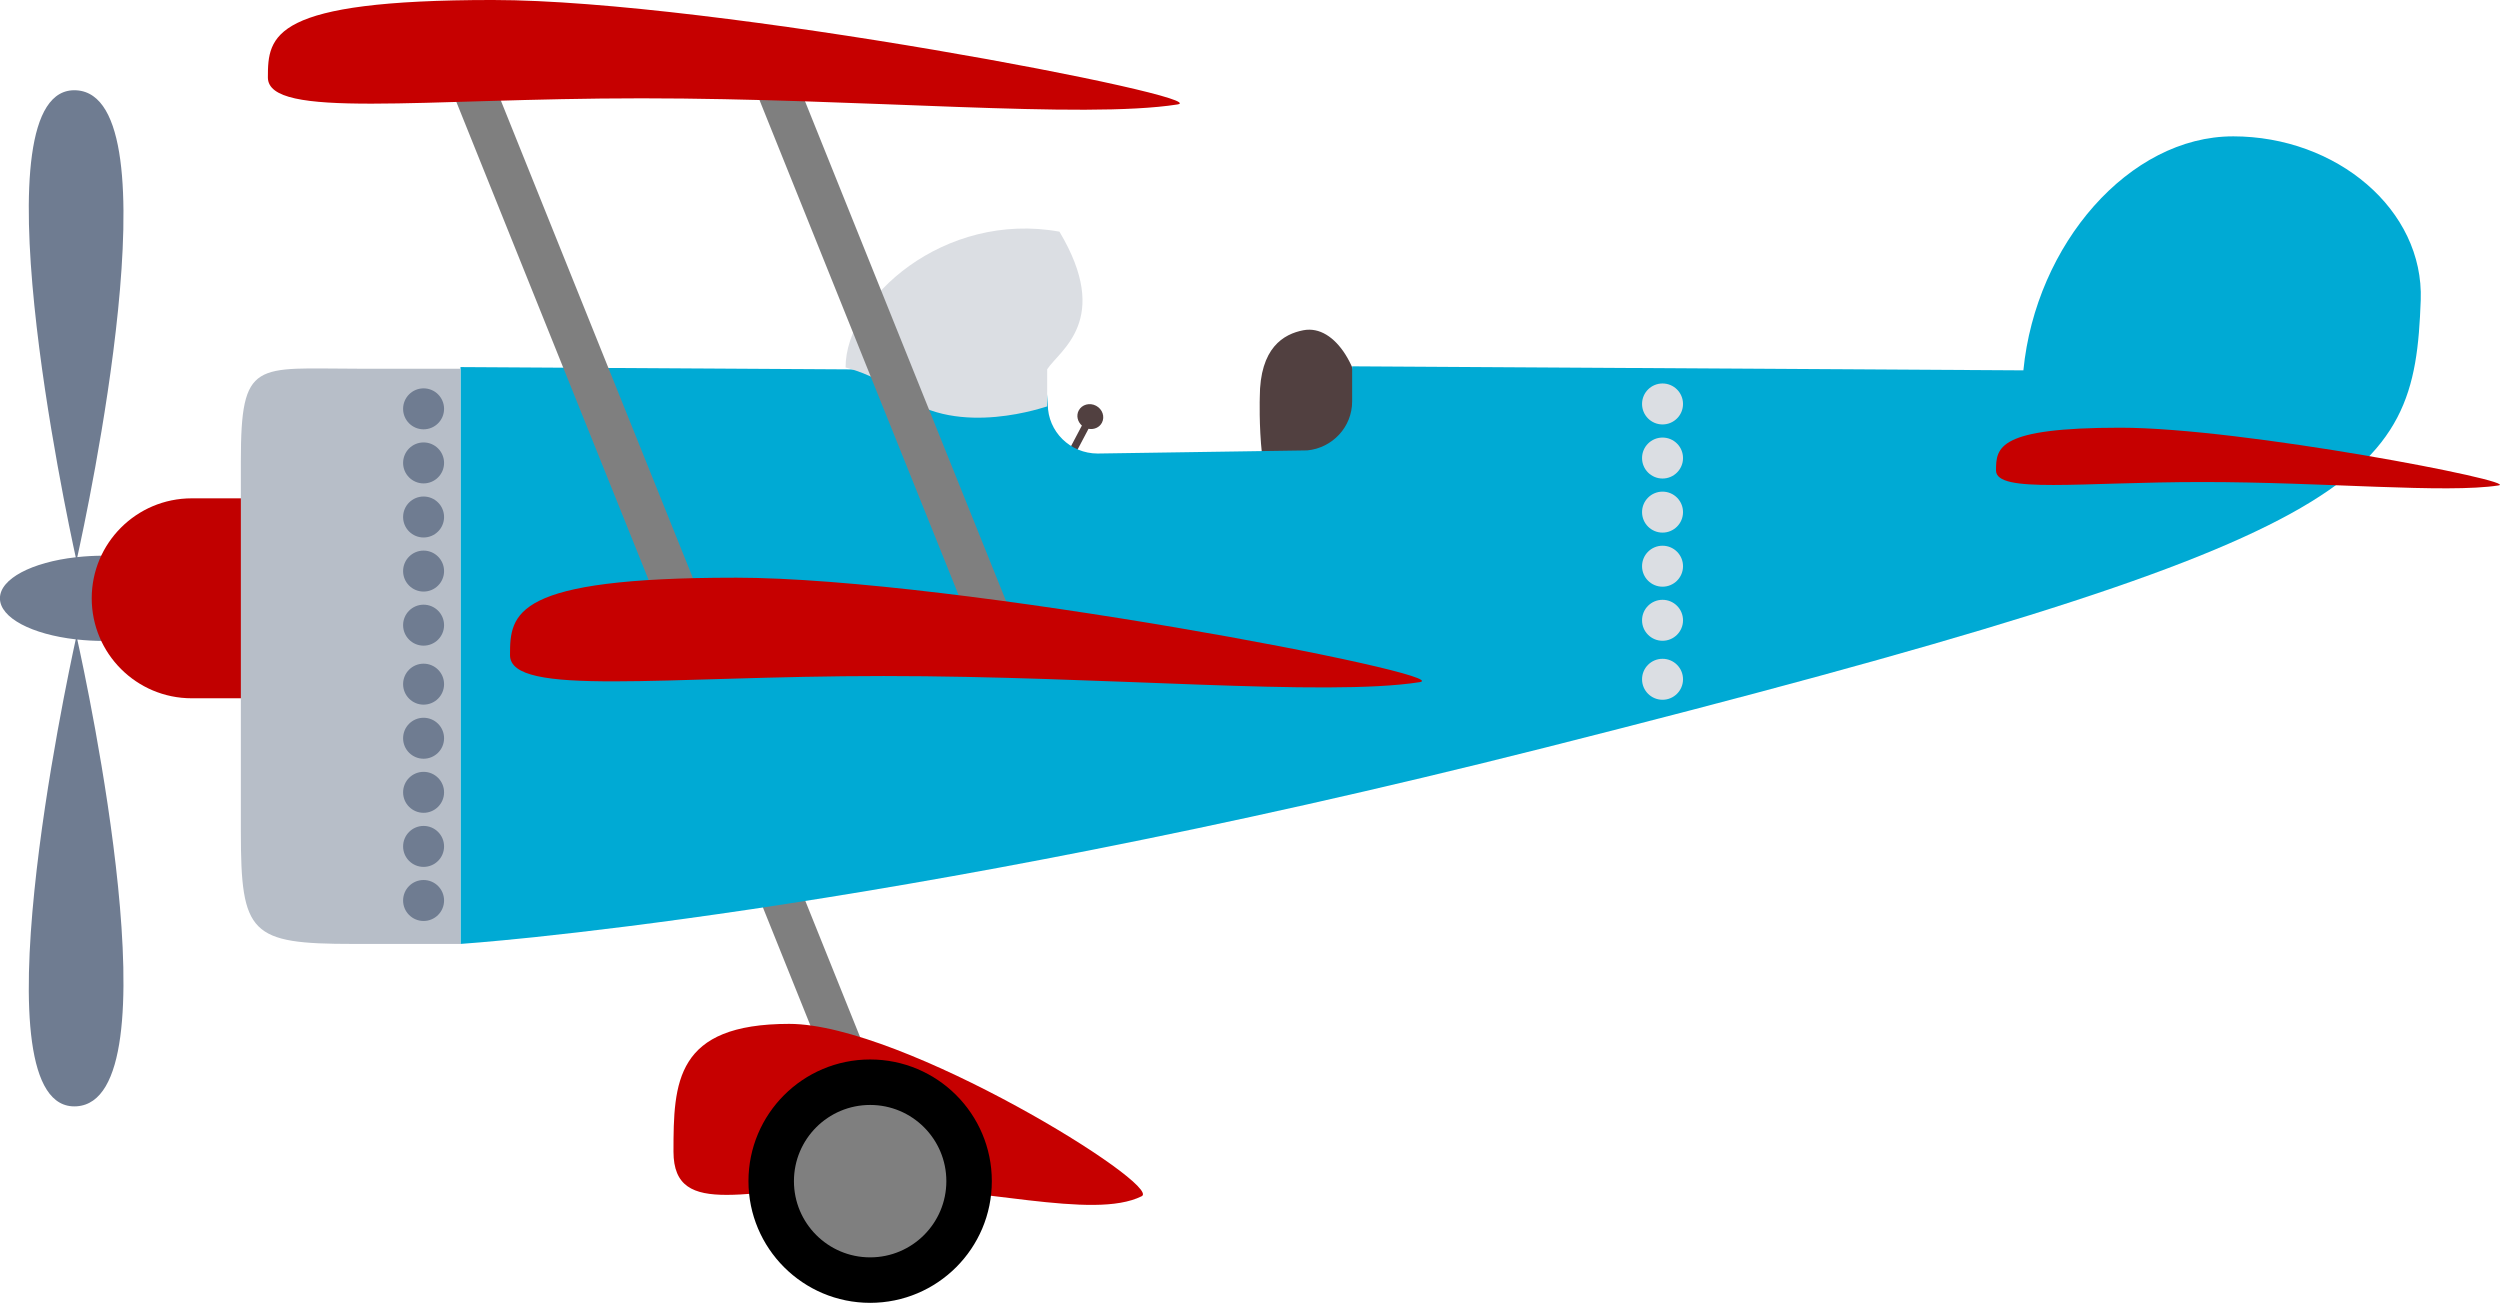
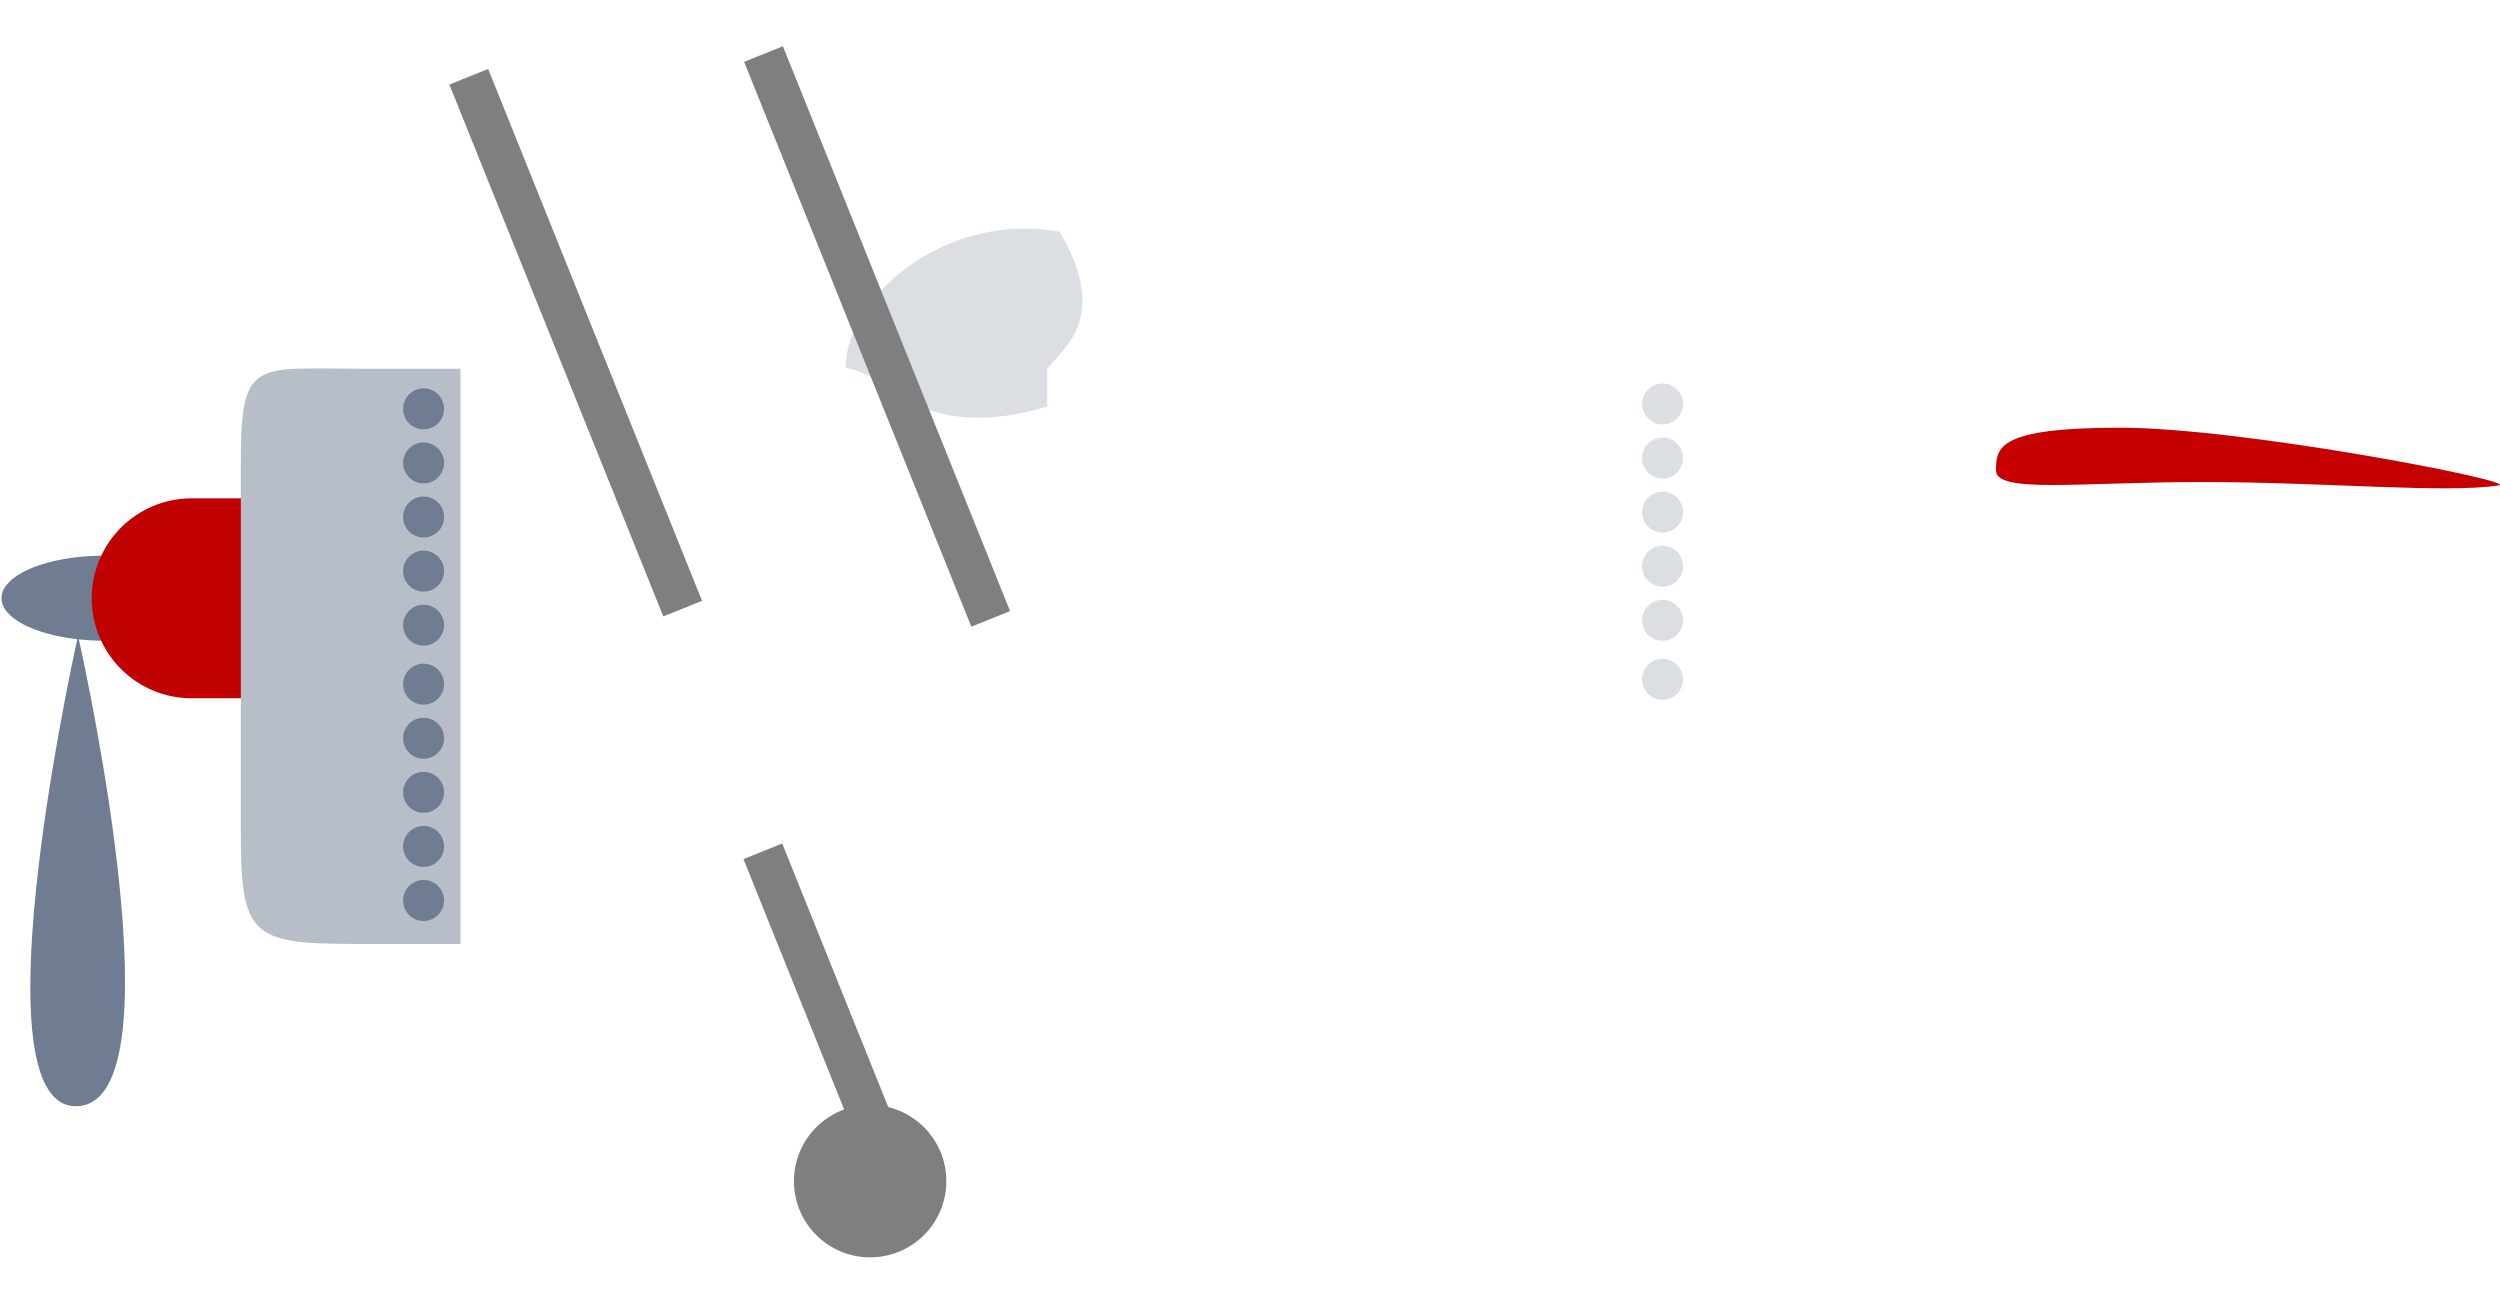
<svg xmlns="http://www.w3.org/2000/svg" xmlns:ns1="http://sodipodi.sourceforge.net/DTD/sodipodi-0.dtd" xmlns:ns2="http://www.inkscape.org/namespaces/inkscape" id="svg4497" height="158.03mm" width="303.24mm" version="1.1" viewBox="0 0 1074.481 559.964" ns1:docname="Biplane22.svg" ns2:version="1.2 (dc2aedaf03, 2022-05-15)">
  <ns1:namedview id="namedview3950" pagecolor="#ffffff" bordercolor="#666666" borderopacity="1.0" ns2:showpageshadow="2" ns2:pageopacity="0.0" ns2:pagecheckerboard="0" ns2:deskcolor="#d1d1d1" ns2:document-units="mm" showgrid="false" ns2:zoom="0.3951254" ns2:cx="571.97031" ns2:cy="298.63937" ns2:window-width="1920" ns2:window-height="986" ns2:window-x="-11" ns2:window-y="-11" ns2:window-maximized="1" ns2:current-layer="svg4497" />
  <defs id="defs4499">
    <linearGradient id="linearGradient4445" y2="382.63" gradientUnits="userSpaceOnUse" x2="598.15" y1="382.63" x1="199.42" gradientTransform="matrix(2.113,0,0,-2.113,-223.5,1040.69)">
      <stop id="stop4441" stop-color="#7c0000" offset="0" />
      <stop id="stop4443" stop-color="#e4bc00" offset="1" />
    </linearGradient>
  </defs>
-   <path id="path22" d="m 473.591,181.694 c 1.363,-2.582 0.235,-5.851 -2.517,-7.303 -2.753,-1.454 -6.088,-0.539 -7.451,2.043 -1.147,2.174 -0.511,4.824 1.361,6.477 l -15.705,29.755 2.802,1.479 15.753,-29.843 c 2.31,0.431 4.666,-0.539 5.756,-2.608" fill="#514040" style="stroke-width:2.113" />
-   <path id="path26" d="m 585.796,180.679 c 0,-21.395 -11.723,-41.408 -25.619,-38.739 -8.448,1.623 -18.731,7.468 -18.731,28.863 0,0 -1.553,48.616 12.209,48.616 h 6.521 c 14.149,0 25.619,-17.344 25.619,-38.739" fill="#514040" style="stroke-width:2.113" />
  <path id="path30" d="m 389.024,493.883 -16.664,6.703 -52.83,-131.35 16.664,-6.703 z" fill="#7f7f7f" style="stroke-width:2.113" />
-   <path id="path34" d="m 959.73,58.606 c -44.567,0 -84.767,46.338 -90.088,100.573 L 581.141,157.446 v 15.115 c 0,10.954 -8.455,19.962 -19.28,21.023 l -90.1,1.342 c -11.831,0 -21.423,-9.462 -21.423,-21.131 l -1.16,-14.517 -251.269,-1.507 v 247.93 c 0,0 179.1,-11.823 466.171,-84.372 355.128,-89.745 373.49,-114.107 376.343,-192.294 1.422,-38.875 -36.128,-70.436 -80.695,-70.436" fill="url(#linearGradient4445)" style="fill:#00aad4;stroke-width:2.113" />
-   <path id="path38" d="m 88.711,257.153 c 0,-10.113 -19.867,-18.312 -44.375,-18.312 -3.85,0 -7.565,0.222 -11.125,0.602 C 37.265,221.145 75.99,41.447 32.868,38.814 -11,36.135 28.553,221.302 32.546,239.514 c -18.777,2.132 -32.586,9.213 -32.586,17.638 0,8.427 13.809,15.508 32.588,17.64 -3.994,18.202 -43.549,203.382 0.319,200.702 43.122,-2.633 4.395,-182.346 0.342,-200.633 3.561,0.382 7.275,0.604 11.125,0.604 24.508,0 44.375,-8.199 44.375,-18.314" fill="#474242" style="stroke-width:2.113;fill:#6f7c91" />
+   <path id="path38" d="m 88.711,257.153 c 0,-10.113 -19.867,-18.312 -44.375,-18.312 -3.85,0 -7.565,0.222 -11.125,0.602 c -18.777,2.132 -32.586,9.213 -32.586,17.638 0,8.427 13.809,15.508 32.588,17.64 -3.994,18.202 -43.549,203.382 0.319,200.702 43.122,-2.633 4.395,-182.346 0.342,-200.633 3.561,0.382 7.275,0.604 11.125,0.604 24.508,0 44.375,-8.199 44.375,-18.314" fill="#474242" style="stroke-width:2.113;fill:#6f7c91" />
  <path id="path42" d="m 39.412,257.153 c 0,23.728 19.238,42.966 42.966,42.966 h 31.696 c 23.73,0 42.968,-19.238 42.968,-42.966 0,-23.73 -19.238,-42.968 -42.968,-42.968 H 82.378 c -23.728,0 -42.966,19.238 -42.966,42.968" fill="#c10000" style="stroke-width:2.113" />
  <path id="path46" d="m 197.894,158.471 h -44.022 c -44.153,0 -50.364,-4.357 -50.364,39.796 v 159.188 c 0,44.153 4.097,48.248 48.251,48.248 h 46.135 z" fill="#a39f9f" style="stroke-width:2.113;fill:#b7bec8" />
  <path id="path50" d="m 182.046,166.915 c -4.862,0 -8.802,3.941 -8.802,8.806 0,4.862 3.94,8.802 8.802,8.802 4.864,0 8.806,-3.94 8.806,-8.802 0,-4.864 -3.941,-8.806 -8.806,-8.806 z m 0,23.244 c -4.862,0 -8.802,3.941 -8.802,8.806 0,4.862 3.94,8.802 8.802,8.802 4.864,0 8.806,-3.94 8.806,-8.802 0,-4.864 -3.941,-8.806 -8.806,-8.806 z m 0,23.244 c -4.862,0 -8.802,3.941 -8.802,8.806 0,4.862 3.94,8.802 8.802,8.802 4.864,0 8.806,-3.94 8.806,-8.802 0,-4.864 -3.941,-8.806 -8.806,-8.806 z m 0,23.244 c -4.862,0 -8.802,3.941 -8.802,8.806 0,4.862 3.94,8.802 8.802,8.802 4.864,0 8.806,-3.94 8.806,-8.802 0,-4.864 -3.941,-8.806 -8.806,-8.806 z m 0,23.244 c -4.862,0 -8.802,3.941 -8.802,8.806 0,4.862 3.94,8.802 8.802,8.802 4.864,0 8.806,-3.94 8.806,-8.802 0,-4.864 -3.941,-8.806 -8.806,-8.806 z m 0,25.357 c -4.862,0 -8.802,3.941 -8.802,8.806 0,4.862 3.94,8.802 8.802,8.802 4.864,0 8.806,-3.94 8.806,-8.802 0,-4.864 -3.941,-8.806 -8.806,-8.806 z m 0,23.244 c -4.862,0 -8.802,3.941 -8.802,8.806 0,4.862 3.94,8.802 8.802,8.802 4.864,0 8.806,-3.94 8.806,-8.802 0,-4.864 -3.941,-8.806 -8.806,-8.806 z m 0,23.244 c -4.862,0 -8.802,3.941 -8.802,8.806 0,4.862 3.94,8.802 8.802,8.802 4.864,0 8.806,-3.94 8.806,-8.802 0,-4.864 -3.941,-8.806 -8.806,-8.806 z m 0,23.244 c -4.862,0 -8.802,3.941 -8.802,8.806 0,4.862 3.94,8.802 8.802,8.802 4.864,0 8.806,-3.94 8.806,-8.802 0,-4.864 -3.941,-8.806 -8.806,-8.806 z m 0,23.244 c -4.862,0 -8.802,3.941 -8.802,8.806 0,4.862 3.94,8.802 8.802,8.802 4.864,0 8.806,-3.94 8.806,-8.802 0,-4.864 -3.941,-8.806 -8.806,-8.806 z" fill="#595959" style="stroke-width:1.69;fill:#6f7c91" />
  <path id="path78" d="m 714.547,164.819 c -4.862,0 -8.802,3.941 -8.802,8.806 0,4.862 3.94,8.802 8.802,8.802 4.864,0 8.806,-3.94 8.806,-8.802 0,-4.864 -3.941,-8.806 -8.806,-8.806 z m 0,23.244 c -4.862,0 -8.802,3.941 -8.802,8.806 0,4.862 3.94,8.802 8.802,8.802 4.864,0 8.806,-3.94 8.806,-8.802 0,-4.864 -3.941,-8.806 -8.806,-8.806 z m 0,23.244 c -4.862,0 -8.802,3.941 -8.802,8.806 0,4.862 3.94,8.802 8.802,8.802 4.864,0 8.806,-3.94 8.806,-8.802 0,-4.864 -3.941,-8.806 -8.806,-8.806 z m 0,23.244 c -4.862,0 -8.802,3.941 -8.802,8.806 0,4.862 3.94,8.802 8.802,8.802 4.864,0 8.806,-3.94 8.806,-8.802 0,-4.864 -3.941,-8.806 -8.806,-8.806 z m 0,23.244 c -4.862,0 -8.802,3.941 -8.802,8.806 0,4.862 3.94,8.802 8.802,8.802 4.864,0 8.806,-3.94 8.806,-8.802 0,-4.864 -3.941,-8.806 -8.806,-8.806 z m 0,25.357 c -4.862,0 -8.802,3.941 -8.802,8.806 0,4.862 3.94,8.802 8.802,8.802 4.864,0 8.806,-3.94 8.806,-8.802 0,-4.864 -3.941,-8.806 -8.806,-8.806 z" fill="#c4c4c4" style="stroke-width:1.69;fill:#dbdee3" />
  <path id="path114" d="m 450.072,158.724 c 5.266,-8.173 27.982,-21.116 5.266,-59.152 -49.394,-8.981 -91.92,28.616 -91.92,58.374 0,0.099 12.239,2.656 24.301,11.886 24.32,18.608 62.334,4.676 62.339,4.841 z" fill="#b5b4b4" style="stroke-width:2.113;fill:#dbdee3" />
  <path id="path118" d="m 1073.88,208.636 c -22.477,3.504 -74.713,-1.458 -127.266,-1.458 -52.555,0 -88.735,5.031 -88.735,-4.964 0,-9.995 0.862,-18.388 53.415,-18.388 52.555,0 172.461,23.269 162.586,24.81" fill="#ffe402" style="stroke-width:2.113;fill:#c60000;fill-opacity:1" />
  <path id="path122" d="m 301.732,258.23 -16.664,6.703 -91.937,-228.595 16.664,-6.703 z" fill="#7f7f7f" style="stroke-width:2.113" />
  <path id="path126" d="m 434.118,262.647 -16.664,6.703 -97.642,-242.774 16.664,-6.703 z" fill="#7f7f7f" style="stroke-width:2.113" />
-   <path id="path130" d="m 211.799,-0.003 c -95.113,0 -96.675,15.191 -96.675,33.282 0,18.09 65.482,8.981 160.596,8.981 95.113,0 189.655,8.981 230.328,2.641 C 523.919,42.116 306.908,-0.002 211.802,-0.002 Z M 315.868,248.294 c -95.113,0 -96.675,15.191 -96.675,33.282 0,18.09 65.482,8.981 160.596,8.981 95.113,0 189.655,8.981 230.328,2.641 17.885,-2.806 -199.122,-44.916 -294.228,-44.916 z m 23.356,191.768 c -48.965,0 -49.769,25.06 -49.769,54.902 0,29.839 33.71,14.811 82.675,14.811 48.965,0 97.634,14.816 118.575,4.358 9.2,-4.596 -102.514,-74.07 -151.479,-74.07 z" fill="#c60000" style="stroke-width:1.69" />
-   <path id="path138" d="m 426.278,507.661 c 0,28.884 -23.415,52.299 -52.299,52.299 -28.884,0 -52.299,-23.415 -52.299,-52.299 0,-28.884 23.415,-52.299 52.299,-52.299 28.884,0 52.299,23.415 52.299,52.299" style="stroke-width:2.113" />
  <path id="path142" d="m 406.732,507.661 c 0,18.09 -14.665,32.753 -32.753,32.753 -18.088,0 -32.753,-14.663 -32.753,-32.753 0,-18.09 14.665,-32.753 32.753,-32.753 18.088,0 32.753,14.663 32.753,32.753" fill="#7f7f7f" style="stroke-width:2.113" />
</svg>